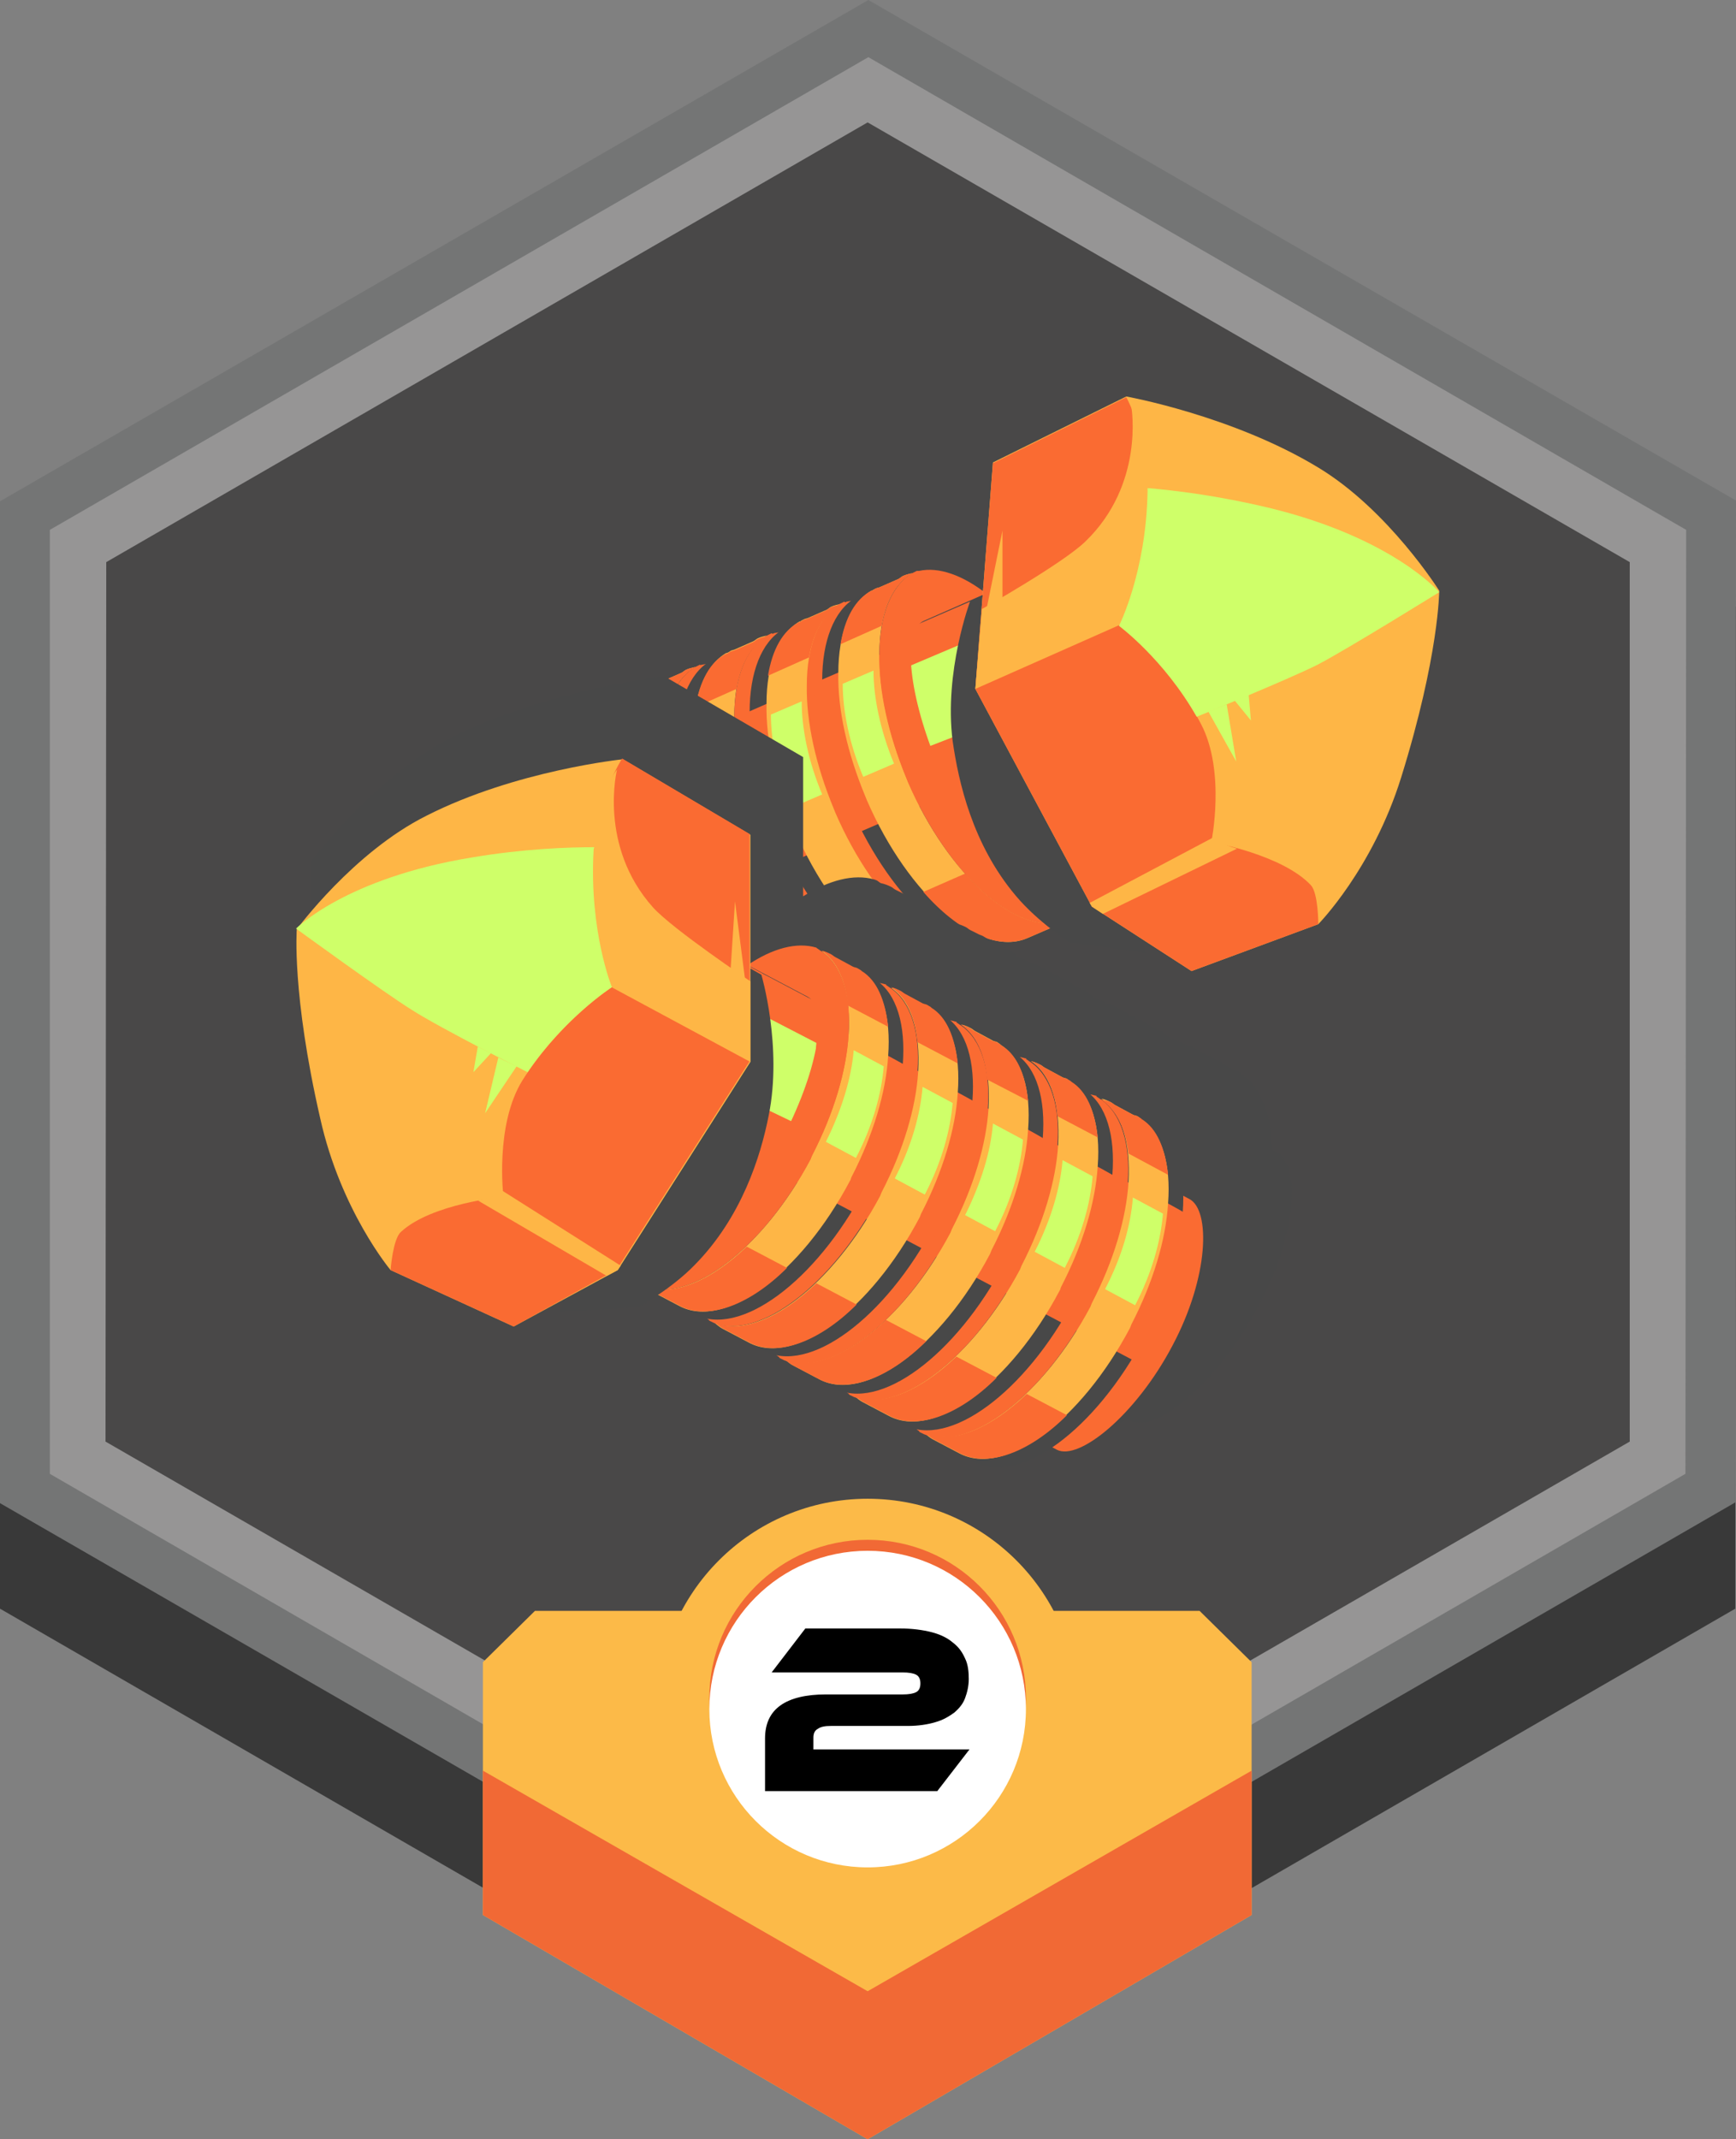
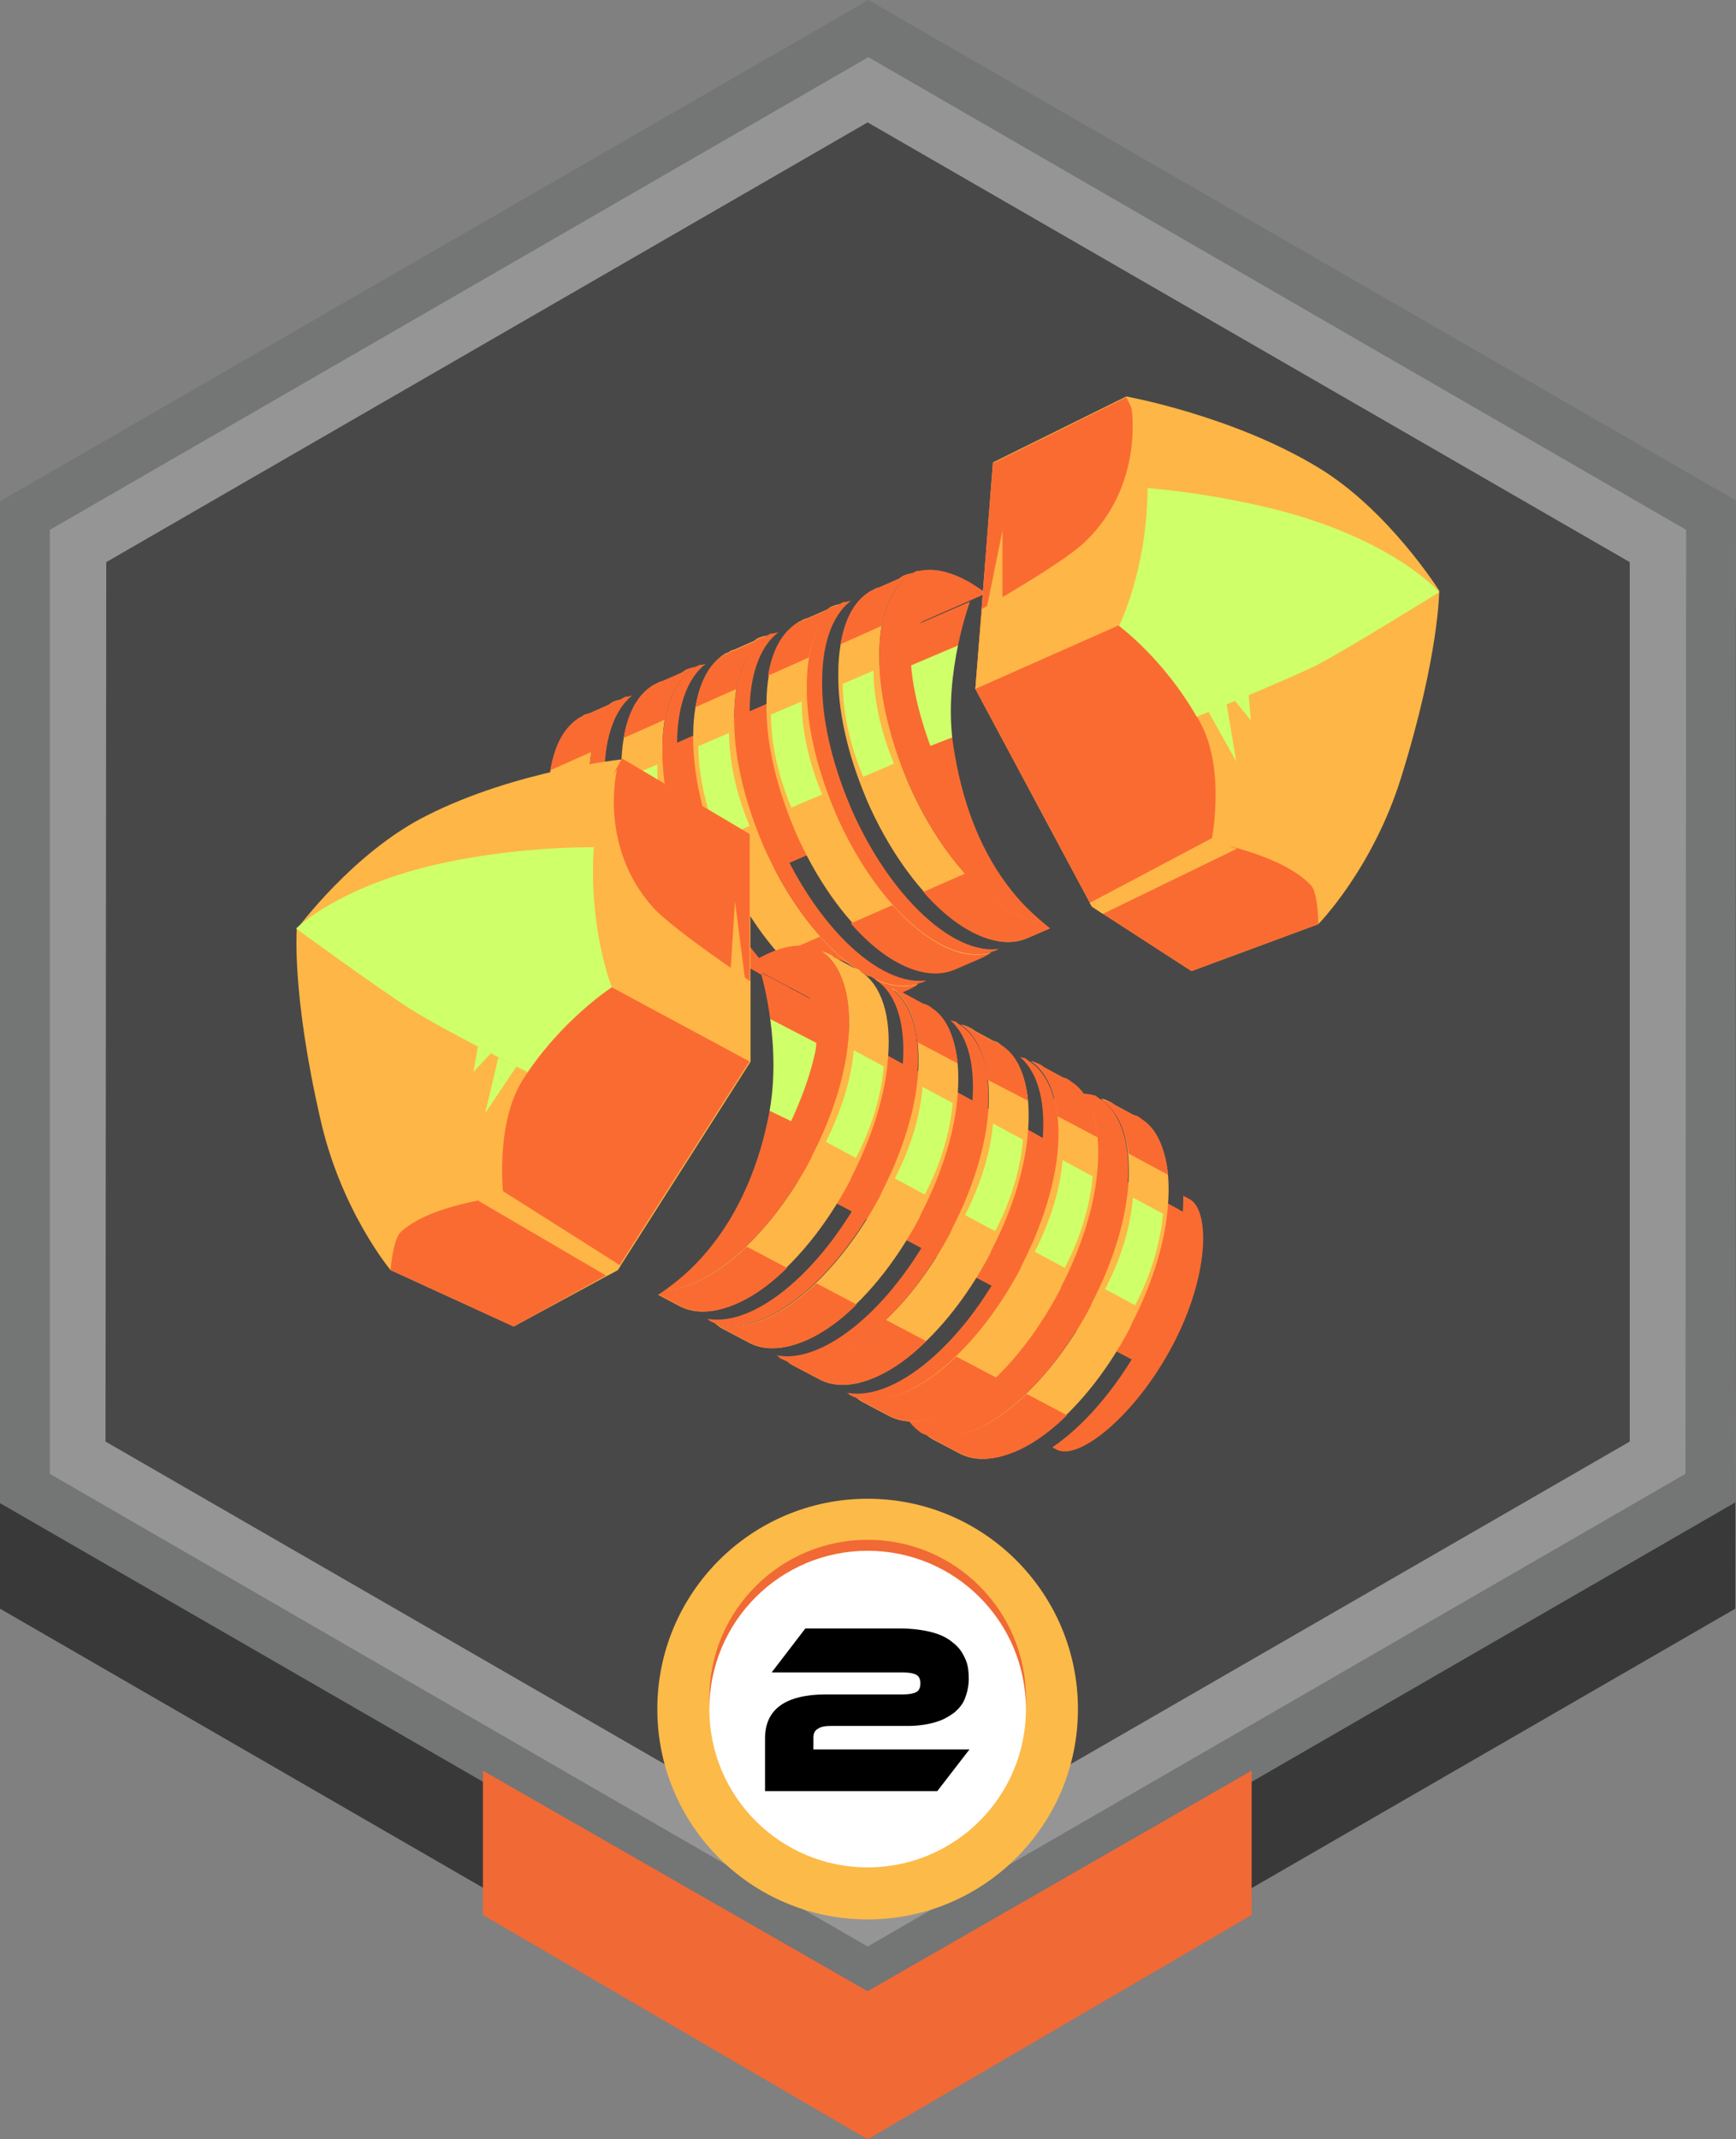
<svg xmlns="http://www.w3.org/2000/svg" version="1.1" id="Vrstva_1" x="0px" y="0px" viewBox="0 0 236.9 291.9" style="enable-background:new 0 0 236.9 291.9;" xml:space="preserve">
  <rect x="0" y="0" width="236.9" height="291.9" fill="#808080" stroke="none" />
  <style type="text/css">
	.st0{display:none;}
	.st1{fill:#393939;}
	.st2{fill:#747575;}
	.st3{fill:#969595;}
	.st4{fill:#494848;}
	.st5{fill:#FCBA48;}
	.st6{fill:#F16935;}
	.st7{fill:#FFFFFF;}
	.st8{fill:#FA6B32;}
	.st9{fill:#484848;}
	.st10{fill:#FEB646;}
	.st11{fill:#CFFF69;}
</style>
  <g class="st0">
</g>
  <g>
    <g>
      <polygon class="st1" points="118.4,287.9 0,219.5 0,82.8 118.5,14.4 236.9,82.8 236.8,219.5   " />
      <polygon class="st2" points="118.4,273.4 0,205.1 0,68.4 118.5,0 236.9,68.3 236.8,205   " />
      <polygon class="st3" points="118.4,265.6 6.8,201.1 6.8,72.3 118.5,7.8 230.1,72.3 230,201.1   " />
      <polygon class="st4" points="118.4,256.7 14.4,196.7 14.5,76.7 118.4,16.7 222.4,76.7 222.4,196.7   " />
    </g>
    <g>
-       <polygon class="st5" points="163.7,219.8 118.4,219.8 73,219.8 65.9,226.8 65.9,261.3 118.4,291.9 170.8,261.3 170.8,226.8   " />
      <polygon class="st6" points="118.4,271.7 65.9,241.6 65.9,261.3 118.4,291.9 170.8,261.3 170.8,241.6   " />
      <circle class="st5" cx="118.4" cy="233.2" r="28.7" />
      <circle class="st6" cx="118.4" cy="231.7" r="21.6" />
      <circle class="st7" cx="118.4" cy="233.2" r="21.6" />
    </g>
  </g>
  <g>
    <path d="M109.9,222.2h12.9c1.7,0,3.1,0.2,4.3,0.5c1.2,0.3,2.2,0.8,2.9,1.4c0.8,0.6,1.3,1.3,1.7,2.2c0.4,0.8,0.5,1.8,0.5,2.8   c0,0.9-0.2,1.8-0.5,2.6s-0.8,1.4-1.5,2c-0.7,0.5-1.5,1-2.6,1.3c-1,0.3-2.3,0.5-3.7,0.5h-10.5c-0.8,0-1.4,0.1-1.8,0.4   c-0.4,0.2-0.6,0.6-0.6,1.2v1.6h21.3l-4.4,5.7h-23.5v-7.2c0-2,0.7-3.5,2.1-4.5s3.5-1.5,6.2-1.5h10.5c0.8,0,1.4-0.1,1.8-0.3   s0.6-0.6,0.6-1.2c0-0.6-0.2-1-0.6-1.2s-1-0.3-1.8-0.3h-17.9L109.9,222.2z" />
  </g>
  <g>
    <g>
      <g>
        <g>
          <path class="st8" d="M165.7,109.7l-78.3,34c-3.1,1.3-10.4-5.5-14.7-15.3c-4.3-9.8-3.8-18.8-0.7-20.1l78.3-34L165.7,109.7z" />
          <g>
            <path class="st9" d="M80.7,97.2L80.7,97.2c0.2-0.1,0.4-0.2,0.6-0.3c0.4-0.2,0.9-0.3,1.3-0.4c0.2-0.1,0.4-0.2,0.6-0.3       c0.1,0,0.2-0.1,0.3-0.1c2.7-0.6,6,0.6,9.2,3.1l-1,0.4l-7.5,3.3c-3.1,1.3-2.1,10.4,2.1,20.2s10.2,16.7,13.3,15.3l7.5-3.3l1-0.4       c-0.4,4.1-1.7,7.3-4,8.9c-0.1,0-0.2,0.1-0.2,0.1c-0.2,0.1-0.4,0.1-0.7,0.2c-0.4,0.3-0.8,0.5-1.2,0.7l-3.7,1.6       c-6.4,2.8-16.2-5.7-21.9-18.8c-0.1-0.2-0.1-0.3-0.2-0.5c-2.5-6-3.8-11.9-3.7-16.9c0-5.3,1.6-9.5,4.5-11.2l0,0l0.1,0       c0.2-0.1,0.3-0.2,0.5-0.3s0.4-0.1,0.6-0.2L80.7,97.2z" />
            <path class="st8" d="M80.5,106.5l8.4,19.4l-11.6,5c-0.1-0.3-4.3-9.9-4.5-10.3c0,0-1.3-6-1.3-6c1-0.4-0.8-3.9,0.2-4.3       C74.7,109,77.6,107.8,80.5,106.5z" />
            <g>
              <g>
                <path class="st10" d="M79.9,97.5c0.2-0.1,0.4-0.1,0.6-0.2l2.5-1.1l0,0c0.2-0.1,0.4-0.3,0.6-0.4c0.4-0.2,0.9-0.3,1.3-0.4         c-3,1.7-4.5,5.8-4.5,11.1c0,4.9,1.2,10.8,3.7,16.9c0.1,0.2,0.1,0.3,0.2,0.5c5.5,12.7,14.8,20.9,21.2,19         c-0.4,0.3-0.8,0.5-1.2,0.7l-3.7,1.6c-6.4,2.8-16.2-5.7-21.9-18.8c-0.1-0.2-0.1-0.3-0.2-0.5c-2.5-6-3.8-11.9-3.7-16.9         c0-5.3,1.6-9.5,4.5-11.2l0,0l0.1,0C79.5,97.7,79.7,97.5,79.9,97.5z" />
                <path class="st8" d="M85.8,95c2.7-0.6,6,0.6,9.2,3.1l-1,0.4l-7.5,3.3c-3.1,1.3-2.1,10.4,2.1,20.2         c4.3,9.8,10.2,16.7,13.3,15.3l7.5-3.3l1-0.4c-0.4,4.1-1.7,7.3-4,8.9c-0.1,0-0.2,0.1-0.2,0.1c-0.2,0.1-0.4,0.1-0.7,0.2         c-6.4,2-15.7-6.3-21.2-19c-0.1-0.2-0.1-0.3-0.2-0.5c-2.5-6-3.8-12-3.7-16.9c0-5.3,1.6-9.4,4.5-11.1c0.2-0.1,0.4-0.2,0.6-0.3         C85.6,95.1,85.7,95.1,85.8,95z" />
              </g>
              <path class="st11" d="M82.5,121.3l-4.2,1.8c-1.9-4.5-2.8-9-2.8-12.7l4.2-1.8C79.6,112.3,80.5,116.8,82.5,121.3z" />
            </g>
          </g>
          <g>
            <path class="st9" d="M90.7,92.8L90.7,92.8c0.2-0.1,0.4-0.2,0.6-0.3c0.4-0.2,0.9-0.3,1.3-0.4c0.2-0.1,0.4-0.2,0.6-0.3       c0.1,0,0.2-0.1,0.3-0.1c2.7-0.6,6,0.6,9.2,3.1l-1,0.4l-7.5,3.3c-3.1,1.3-2.1,10.4,2.1,20.2s10.2,16.7,13.3,15.3l7.5-3.3l1-0.4       c-0.4,4.1-1.7,7.3-4,8.9c-0.1,0-0.2,0.1-0.2,0.1c-0.2,0.1-0.4,0.1-0.7,0.2c-0.4,0.3-0.8,0.5-1.2,0.7l-3.7,1.6       c-6.4,2.8-16.2-5.7-21.9-18.8c-0.1-0.2-0.1-0.3-0.2-0.5c-2.5-6-3.8-11.9-3.7-16.9c0-5.3,1.6-9.5,4.5-11.2l0,0l0.1,0       c0.2-0.1,0.3-0.2,0.5-0.3c0.2-0.1,0.4-0.1,0.6-0.2L90.7,92.8z" />
            <path class="st8" d="M90.5,102.2l8.4,19.4l-11.6,5c-0.1-0.3-4.3-9.9-4.5-10.3c0,0-1.3-6-1.3-6c1-0.4-0.8-3.9,0.2-4.3       C84.7,104.7,87.6,103.4,90.5,102.2z" />
            <g>
              <g>
                <path class="st10" d="M89.9,93.1c0.2-0.1,0.4-0.1,0.6-0.2l2.5-1.1l0,0c0.2-0.1,0.4-0.3,0.6-0.4c0.4-0.2,0.9-0.3,1.3-0.4         c-3,1.7-4.5,5.8-4.5,11.1c0,4.9,1.2,10.8,3.7,16.9c0.1,0.2,0.1,0.3,0.2,0.5c5.5,12.7,14.8,20.9,21.2,19         c-0.4,0.3-0.8,0.5-1.2,0.7l-3.7,1.6c-6.4,2.8-16.2-5.7-21.9-18.8c-0.1-0.2-0.1-0.3-0.2-0.5c-2.5-6-3.8-11.9-3.7-16.9         c0-5.3,1.6-9.5,4.5-11.2l0,0l0.1,0C89.5,93.3,89.7,93.2,89.9,93.1z" />
                <path class="st8" d="M95.8,90.7c2.7-0.6,6,0.6,9.2,3.1l-1,0.4l-7.5,3.3c-3.1,1.3-2.1,10.4,2.1,20.2s10.2,16.7,13.3,15.3         l7.5-3.3l1-0.4c-0.4,4.1-1.7,7.3-4,8.9c-0.1,0-0.2,0.1-0.2,0.1c-0.2,0.1-0.4,0.1-0.7,0.2c-6.4,2-15.7-6.3-21.2-19         c-0.1-0.2-0.1-0.3-0.2-0.5c-2.5-6-3.8-12-3.7-16.9c0-5.3,1.6-9.4,4.5-11.1c0.2-0.1,0.4-0.2,0.6-0.3         C95.6,90.8,95.7,90.7,95.8,90.7z" />
              </g>
              <path class="st11" d="M92.5,117l-4.2,1.8c-1.9-4.5-2.8-9-2.8-12.7l4.2-1.8C89.6,108,90.5,112.5,92.5,117z" />
            </g>
          </g>
          <g>
            <path class="st9" d="M100.6,88.6L100.6,88.6c0.2-0.1,0.4-0.2,0.6-0.3c0.4-0.2,0.9-0.3,1.3-0.4c0.2-0.1,0.4-0.2,0.6-0.3       c0.1,0,0.2-0.1,0.3-0.1c2.7-0.6,6,0.6,9.2,3.1l-1,0.4l-7.5,3.3c-3.1,1.3-2.1,10.4,2.1,20.2c4.3,9.8,10.2,16.7,13.3,15.3       l7.5-3.3l1-0.4c-0.4,4.1-1.7,7.3-4,8.9c-0.1,0-0.2,0.1-0.2,0.1c-0.2,0.1-0.4,0.1-0.7,0.2c-0.4,0.3-0.8,0.5-1.2,0.7l-3.7,1.6       c-6.4,2.8-16.2-5.7-21.9-18.8c-0.1-0.2-0.1-0.3-0.2-0.5c-2.5-6-3.8-11.9-3.7-16.9c0-5.3,1.6-9.5,4.5-11.2l0,0l0.1,0       c0.2-0.1,0.3-0.2,0.5-0.3c0.2-0.1,0.4-0.1,0.6-0.2L100.6,88.6z" />
            <path class="st8" d="M100.4,97.9l8.4,19.4l-11.6,5c-0.1-0.3-4.3-9.9-4.5-10.3c0,0-1.3-6-1.3-6c1-0.4-0.8-3.9,0.2-4.3       C94.5,100.4,97.5,99.1,100.4,97.9z" />
            <g>
              <g>
                <path class="st10" d="M99.7,88.8c0.2-0.1,0.4-0.1,0.6-0.2l2.5-1.1l0,0c0.2-0.1,0.4-0.3,0.6-0.4c0.4-0.2,0.9-0.3,1.3-0.4         c-3,1.7-4.5,5.8-4.5,11.1c0,4.9,1.2,10.8,3.7,16.9c0.1,0.2,0.1,0.3,0.2,0.5c5.5,12.7,14.8,20.9,21.2,19         c-0.4,0.3-0.8,0.5-1.2,0.7l-3.7,1.6c-6.4,2.8-16.2-5.7-21.9-18.8c-0.1-0.2-0.1-0.3-0.2-0.5c-2.5-6-3.8-11.9-3.7-16.9         c0-5.3,1.6-9.5,4.5-11.2l0,0l0.1,0C99.4,89,99.6,88.9,99.7,88.8z" />
                <path class="st8" d="M105.6,86.4c2.7-0.6,6,0.6,9.2,3.1l-1,0.4l-7.5,3.3c-3.1,1.3-2.1,10.4,2.1,20.2s10.2,16.7,13.3,15.3         l7.5-3.3l1-0.4c-0.4,4.1-1.7,7.3-4,8.9c-0.1,0-0.2,0.1-0.2,0.1c-0.2,0.1-0.4,0.1-0.7,0.2c-6.4,2-15.7-6.3-21.2-19         c-0.1-0.2-0.1-0.3-0.2-0.5c-2.5-6-3.8-12-3.7-16.9c0-5.3,1.6-9.4,4.5-11.1c0.2-0.1,0.4-0.2,0.6-0.3         C105.4,86.5,105.5,86.5,105.6,86.4z" />
              </g>
              <path class="st11" d="M102.3,112.7l-4.2,1.8c-1.9-4.5-2.8-9-2.8-12.7l4.2-1.8C99.5,103.7,100.4,108.2,102.3,112.7z" />
            </g>
          </g>
          <g>
            <path class="st9" d="M110.5,84.3L110.5,84.3c0.2-0.1,0.4-0.2,0.6-0.3c0.4-0.2,0.9-0.3,1.3-0.4c0.2-0.1,0.4-0.2,0.6-0.3       c0.1,0,0.2-0.1,0.3-0.1c2.7-0.6,6,0.6,9.2,3.1l-1,0.4l-7.5,3.3c-3.1,1.3-2.1,10.4,2.1,20.2c4.3,9.8,10.2,16.7,13.3,15.3       l7.5-3.3l1-0.4c-0.4,4.1-1.7,7.3-4,8.9c-0.1,0-0.2,0.1-0.2,0.1c-0.2,0.1-0.4,0.1-0.7,0.2c-0.4,0.3-0.8,0.5-1.2,0.7l-3.7,1.6       c-6.4,2.8-16.2-5.7-21.9-18.8c-0.1-0.2-0.1-0.3-0.2-0.5c-2.5-6-3.8-11.9-3.7-16.9c0-5.3,1.6-9.5,4.5-11.2l0,0l0.1,0       c0.2-0.1,0.3-0.2,0.5-0.3c0.2-0.1,0.4-0.1,0.6-0.2L110.5,84.3z" />
            <path class="st8" d="M110.3,93.6l8.4,19.4l-11.6,5c-0.1-0.3-4.3-9.9-4.5-10.3c0,0-1.3-6-1.3-6c1-0.4-0.8-3.9,0.2-4.3       C104.5,96.1,107.4,94.8,110.3,93.6z" />
            <g>
              <g>
                <path class="st10" d="M109.7,84.5c0.2-0.1,0.4-0.1,0.6-0.2l2.5-1.1l0,0c0.2-0.1,0.4-0.3,0.6-0.4c0.4-0.2,0.9-0.3,1.3-0.4         c-3,1.7-4.5,5.8-4.5,11.1c0,4.9,1.2,10.8,3.7,16.9c0.1,0.2,0.1,0.3,0.2,0.5c5.5,12.7,14.8,20.9,21.2,19         c-0.4,0.3-0.8,0.5-1.2,0.7l-3.7,1.6c-6.4,2.8-16.2-5.7-21.9-18.8c-0.1-0.2-0.1-0.3-0.2-0.5c-2.5-6-3.8-11.9-3.7-16.9         c0-5.3,1.6-9.5,4.5-11.2l0,0l0.1,0C109.3,84.7,109.5,84.6,109.7,84.5z" />
                <path class="st8" d="M115.5,82.1c2.7-0.6,6,0.6,9.2,3.1l-1,0.4l-7.5,3.3c-3.1,1.3-2.1,10.4,2.1,20.2s10.2,16.7,13.3,15.3         l7.5-3.3l1-0.4c-0.4,4.1-1.7,7.3-4,8.9c-0.1,0-0.2,0.1-0.2,0.1c-0.2,0.1-0.4,0.1-0.7,0.2c-6.4,2-15.7-6.3-21.2-19         c-0.1-0.2-0.1-0.3-0.2-0.5c-2.5-6-3.8-12-3.7-16.9c0-5.3,1.6-9.4,4.5-11.1c0.2-0.1,0.4-0.2,0.6-0.3         C115.4,82.2,115.4,82.2,115.5,82.1z" />
              </g>
              <path class="st11" d="M112.2,108.4l-4.2,1.8c-1.9-4.5-2.8-9-2.8-12.7l4.2-1.8C109.4,99.4,110.3,103.9,112.2,108.4z" />
            </g>
          </g>
          <polygon class="st11" points="124.3,90.8 136.1,85.8 137.7,97.6 126.9,101.8 124.2,98.1     " />
          <g>
            <path class="st9" d="M120.3,80L120.3,80c0.2-0.1,0.4-0.2,0.6-0.3c0.4-0.2,0.9-0.3,1.3-0.4c0.2-0.1,0.4-0.2,0.6-0.3       c0.1,0,0.2-0.1,0.3-0.1c2.7-0.6,6,0.6,9.2,3.1l-1,0.4l-7.5,3.3c-3.1,1.3-2.1,10.4,2.1,20.2s10.2,16.7,13.3,15.3l7.5-3.3l1-0.4       c-0.4,4.1-1.7,7.3-4,8.9c-0.1,0-0.2,0.1-0.2,0.1c-0.2,0.1-0.4,0.1-0.7,0.2c-0.4,0.3-0.8,0.5-1.2,0.7L138,129       c-6.4,2.8-16.2-5.7-21.9-18.8c-0.1-0.2-0.1-0.3-0.2-0.5c-2.5-6-3.8-11.9-3.7-16.9c0-5.3,1.6-9.5,4.5-11.2l0,0l0.1,0       c0.2-0.1,0.3-0.2,0.5-0.3c0.2-0.1,0.4-0.1,0.6-0.2L120.3,80z" />
-             <path class="st8" d="M120.1,89.3l8.4,19.4l-11.6,5c-0.1-0.3-4.3-9.9-4.5-10.3c0,0-1.3-6-1.3-6c1-0.4-0.8-3.9,0.2-4.3       C114.3,91.8,117.2,90.6,120.1,89.3z" />
            <g>
              <g>
                <path class="st10" d="M119.5,80.3c0.2-0.1,0.4-0.1,0.6-0.2l2.5-1.1l0,0c0.2-0.1,0.4-0.3,0.6-0.4c0.4-0.2,0.9-0.3,1.3-0.4         c-3,1.7-4.5,5.8-4.5,11.1c0,4.9,1.2,10.8,3.7,16.9c0.1,0.2,0.1,0.3,0.2,0.5c5.5,12.7,14.8,20.9,21.2,19         c-0.4,0.3-0.8,0.5-1.2,0.7l-3.7,1.6c-6.4,2.8-16.2-5.7-21.9-18.8c-0.1-0.2-0.1-0.3-0.2-0.5c-2.5-6-3.8-11.9-3.7-16.9         c0-5.3,1.6-9.5,4.5-11.2l0,0l0.1,0C119.1,80.5,119.3,80.4,119.5,80.3z" />
                <path class="st8" d="M125.4,77.9c2.7-0.6,6,0.6,9.2,3.1l-1,0.4l-7.5,3.3c-3.1,1.3-2.1,10.4,2.1,20.2s10.2,16.7,13.3,15.3         l7.5-3.3l1-0.4c-0.4,4.1-1.7,7.3-4,8.9c-0.1,0-0.2,0.1-0.2,0.1c-0.2,0.1-0.4,0.1-0.7,0.2c-6.4,2-15.7-6.3-21.2-19         c-0.1-0.2-0.1-0.3-0.2-0.5c-2.5-6-3.8-12-3.7-16.9c0-5.3,1.6-9.4,4.5-11.1c0.2-0.1,0.4-0.2,0.6-0.3         C125.2,77.9,125.3,77.9,125.4,77.9z" />
              </g>
              <path class="st11" d="M122,104.2l-4.2,1.8c-1.9-4.5-2.8-9-2.8-12.7l4.2-1.8C119.2,95.1,120.1,99.6,122,104.2z" />
            </g>
          </g>
        </g>
        <path class="st8" d="M75.1,105.1c0.6-3.6,2-6.1,4.2-7.3l0,0l0.1,0c0.2-0.1,0.3-0.2,0.5-0.3c0.2-0.1,0.4-0.1,0.6-0.2l2.5-1.1l0,0     c0.2-0.1,0.4-0.3,0.6-0.4c0.4-0.2,1-0.3,1.4-0.3c-2.2,1.3-3.7,3.8-4.3,7.1" />
        <path class="st8" d="M92.1,136.4c4.5,5.1,9.5,7.7,13.4,6.5c-0.4,0.3-0.8,0.5-1.2,0.7l-3.7,1.6c-4,1.7-9.4-0.8-14.2-6.3" />
        <path class="st8" d="M102.1,132c4.5,5.1,9.5,7.7,13.4,6.5c-0.4,0.3-0.8,0.5-1.2,0.7l-3.7,1.6c-4,1.7-9.4-0.8-14.2-6.3" />
        <path class="st8" d="M111.9,127.8c4.5,5.1,9.5,7.7,13.4,6.5c-0.4,0.3-0.8,0.5-1.2,0.7l-3.7,1.6c-4,1.7-9.4-0.8-14.2-6.3" />
        <path class="st8" d="M121.8,123.5c4.5,5.1,9.5,7.7,13.4,6.5c-0.4,0.3-0.8,0.5-1.2,0.7l-3.7,1.6c-4,1.7-9.4-0.8-14.2-6.3" />
        <path class="st8" d="M131.7,119.2c4.5,5.1,9.5,7.7,13.4,6.5c-0.4,0.3-0.8,0.5-1.2,0.7l-3.7,1.6c-4,1.7-9.4-0.8-14.2-6.3" />
        <path class="st8" d="M85.1,100.7c0.6-3.6,2-6.1,4.2-7.3l0,0l0.1,0c0.2-0.1,0.3-0.2,0.5-0.3c0.2-0.1,0.4-0.1,0.6-0.2l2.5-1.1l0,0     c0.2-0.1,0.4-0.3,0.6-0.4c0.4-0.2,0.9-0.3,1.3-0.4c-2.2,1.3-3.6,3.8-4.2,7.2" />
        <path class="st8" d="M94.9,96.5c0.6-3.6,2-6.2,4.2-7.3l0,0l0.1,0c0.2-0.1,0.3-0.2,0.5-0.3c0.2-0.1,0.4-0.1,0.6-0.2l2.5-1.1l0,0     c0.2-0.1,0.4-0.3,0.6-0.4c0.4-0.2,0.9-0.3,1.3-0.4c-2.2,1.3-3.6,3.8-4.2,7.2" />
        <path class="st8" d="M104.8,92.2c0.6-3.6,2-6.1,4.2-7.3l0,0l0.1,0c0.2-0.1,0.3-0.2,0.5-0.3c0.2-0.1,0.4-0.1,0.6-0.2l2.5-1.1l0,0     c0.2-0.1,0.4-0.3,0.6-0.4c0.4-0.2,0.9-0.3,1.3-0.4c-2.2,1.3-3.6,3.8-4.2,7.2" />
        <path class="st8" d="M114.7,87.9c0.6-3.6,2-6.1,4.2-7.3l0,0l0.1,0c0.2-0.1,0.3-0.2,0.5-0.3c0.2-0.1,0.4-0.1,0.6-0.2l2.5-1.1l0,0     c0.2-0.1,0.4-0.3,0.6-0.4c0.4-0.2,0.9-0.3,1.3-0.4c-2.2,1.3-3.6,3.8-4.2,7.2" />
      </g>
      <path class="st9" d="M146,128.6c0,0-4.3-2.7-7.4-6.4c-5.9-7-7.8-15.5-8.6-21.1c-1.2-9.5,2.4-19.1,2.4-19.1l11.7-5.5l12.2,53.5    L146,128.6z" />
      <g>
        <path class="st10" d="M179.9,126.1l-17.3,6.4l-13.6-8.8L133.1,94l2.4-30.9l18.2-9c0,0,14.5,2.6,26.2,9.7     c9.6,5.8,16.5,16.8,16.5,16.8s0,8.8-5.2,25.5C187.3,118.6,179.9,126.1,179.9,126.1z" />
        <path class="st8" d="M153.7,54.2l-18.2,9L133.1,94l15.9,29.7l13.6,8.8l17.3-6.4c0,0,0-4.2-1-5.3c-3.9-4.2-13.6-5.9-13.6-5.9     s2-9.6-1.4-16.1c-4.5-8.6-11.2-13.6-11.2-13.6s3.7-7.3,3.9-18.3C156.7,59.6,153.7,54.2,153.7,54.2z" />
        <path class="st10" d="M149,123.7l1.5,1l18.3-8.9c-2.4-0.7-3.3-1.5-3.3-1.5l-16.8,8.9L149,123.7z" />
        <path class="st10" d="M134,83.1L133.1,94l20.3-9c0,0,3.4-6.7,3.6-17.7c0.1-3.5-0.9-9.2-2.6-11.7c0,0,1.8,10.5-6.3,18.3     C145,76.9,134,83.1,134,83.1z" />
        <polygon class="st11" points="164.9,97.1 168.7,103.9 167.4,96.1    " />
        <polygon class="st11" points="168.5,95.6 170.7,98.3 170.4,94.8    " />
        <path class="st11" d="M163.3,97.8L163.3,97.8c-4.5-7.9-10.6-12.4-10.6-12.4s3.7-7.3,3.9-18.3c0-0.2,0-0.3,0-0.5     c3.6,0.3,9.5,1,16.6,2.7c16.9,4.1,23.2,11.5,23.2,11.5s-12.4,7.7-16.6,9.9C175.6,92.8,163.3,97.8,163.3,97.8z" />
        <polygon class="st10" points="136.8,81.8 136.8,72.4 134.3,84.7    " />
      </g>
    </g>
-     <path class="st9" d="M174.2,157.2l-0.6-0.3c-0.1-4.7-1.4-8.4-4-10.2l0,0l-0.1-0.1c-0.2-0.1-0.3-0.3-0.5-0.4   c-0.2-0.1-0.4-0.2-0.6-0.2l-1.1-0.6c0,0,0,0,0,0l0,0l-0.1-0.1c-0.2-0.1-0.3-0.3-0.5-0.4c-0.2-0.1-0.4-0.2-0.6-0.2l-0.5-0.3   c-0.1-0.1-0.3-0.2-0.4-0.3c-0.1-0.1-0.3-0.1-0.4-0.1l-1.3-0.7l0,0c-0.2-0.1-0.4-0.3-0.7-0.4c-0.3-0.1-0.6-0.2-0.9-0.3   c-0.2-0.1-0.3-0.2-0.5-0.2l0,0c-0.2-0.1-0.4-0.3-0.6-0.4c-0.1,0-0.2-0.1-0.3-0.1c-0.2-0.1-0.4-0.1-0.6-0.1   c-0.2-0.2-0.5-0.4-0.8-0.6l0,0l-0.1-0.1c-0.2-0.1-0.3-0.3-0.5-0.4s-0.4-0.2-0.6-0.2l-1.1-0.6c0,0,0,0,0,0l0,0l-0.1-0.1   c-0.2-0.1-0.3-0.3-0.5-0.4c-0.2-0.1-0.4-0.2-0.6-0.2l-0.5-0.2c-0.1-0.1-0.3-0.2-0.4-0.3c-0.1-0.1-0.3-0.1-0.4-0.2l-1.3-0.7l0,0   c-0.2-0.1-0.4-0.3-0.7-0.4c-0.4-0.2-0.9-0.4-1.4-0.5c0,0,0,0,0,0c0,0,0,0,0,0c-0.2-0.1-0.4-0.3-0.6-0.4c-0.1,0-0.2-0.1-0.3-0.1   c-0.2,0-0.3-0.1-0.5-0.1c-0.2-0.2-0.4-0.4-0.7-0.6l0,0l-0.1-0.1c-0.2-0.1-0.3-0.3-0.5-0.4c-0.2-0.1-0.4-0.2-0.6-0.2l-1.1-0.6l0,0   l0,0l-0.1-0.1c-0.2-0.1-0.3-0.3-0.5-0.4c-0.2-0.1-0.4-0.2-0.6-0.2l-0.4-0.2c-0.2-0.1-0.3-0.2-0.5-0.3c-0.1-0.1-0.3-0.1-0.5-0.2   l-1.2-0.7l0,0c-0.2-0.1-0.4-0.3-0.7-0.4c-0.4-0.2-0.9-0.4-1.4-0.5c0,0,0,0,0,0c0,0,0,0,0,0c0,0,0,0,0.1,0.1c0,0,0,0,0,0   c0,0,0,0-0.1-0.1c-0.2-0.1-0.4-0.3-0.6-0.4c-0.1,0-0.2-0.1-0.3-0.1c-0.2,0-0.3-0.1-0.5-0.1c-0.2-0.2-0.5-0.4-0.7-0.6l0,0l-0.1-0.1   c-0.2-0.1-0.3-0.3-0.5-0.4c-0.2-0.1-0.4-0.2-0.6-0.2l-1.1-0.6l0,0l-0.1-0.1c-0.2-0.1-0.3-0.3-0.5-0.4c-0.2-0.1-0.4-0.2-0.6-0.2   l-0.4-0.2c-0.2-0.1-0.3-0.2-0.5-0.3c-0.2-0.1-0.3-0.1-0.5-0.2l-1.2-0.6l0,0l0,0l0,0c-0.2-0.1-0.4-0.3-0.6-0.4   c-0.4-0.2-0.9-0.4-1.4-0.5c0,0,0,0,0,0c0,0,0,0,0,0c-0.2-0.1-0.4-0.3-0.6-0.4c-0.1,0-0.2-0.1-0.3-0.1c-0.2,0-0.3-0.1-0.5-0.1   c-0.2-0.2-0.4-0.4-0.7-0.6l0,0l-0.1-0.1c-0.2-0.1-0.3-0.3-0.5-0.4c-0.2-0.1-0.4-0.2-0.6-0.2l-1.1-0.6h0l0,0l0,0l-0.1-0.1   c-0.2-0.1-0.3-0.3-0.5-0.4c0,0,0,0,0,0c0,0,0,0,0,0c-0.2-0.1-0.4-0.2-0.6-0.2l-0.4-0.2c-0.2-0.1-0.3-0.3-0.5-0.4   c-0.2-0.1-0.3-0.1-0.5-0.2l-1.2-0.6l0,0c-0.2-0.1-0.4-0.3-0.6-0.4c0,0,0,0,0,0c0,0,0,0,0,0c-0.4-0.2-0.9-0.4-1.4-0.5   c-0.2-0.1-0.4-0.3-0.6-0.4c-0.1,0-0.2-0.1-0.3-0.1c-2.8-0.8-6.2,0.1-9.7,2.3v-19L90.7,92.3c0,0-15.8,1.7-29,8.3   c-10,5.1-17.9,15.2-19,16.6c-0.1,0.1-0.2,0.2-0.2,0.2s0,0,0,0c0,0.4-0.7,9.8,3.5,27.9c3.1,13.6,10.5,22.3,10.5,22.3l18.1,8.4   l7.4-4.1l-0.6,1.8l11.3-0.6c0,0,1.3-0.7,3.1-1.9l3.2,1.7l0,0l2.3,1.2c0.5,0.3,1.1,0.5,1.7,0.6c0.1,0.1,0.1,0.2,0.2,0.3   c0.1,0.1,0.2,0.1,0.3,0.2c0.2,0.1,0.5,0.2,0.7,0.3c0,0,0,0,0,0l0,0c0,0,0,0,0,0c0.4,0.3,0.8,0.6,1.2,0.8l3.8,2l0,0l2.3,1.2   c0.5,0.3,1.1,0.5,1.7,0.6c0.1,0.1,0.2,0.2,0.3,0.3c0.1,0.1,0.2,0.1,0.3,0.2c0.2,0.1,0.5,0.2,0.7,0.3c0,0,0,0,0,0   c0.4,0.3,0.8,0.6,1.2,0.8l3.8,2l0,0l2.3,1.2c0.5,0.3,1.1,0.5,1.7,0.6c0.1,0.1,0.2,0.2,0.2,0.3c0.1,0.1,0.2,0.1,0.3,0.2   c0.2,0.1,0.5,0.2,0.7,0.3c0.4,0.3,0.8,0.6,1.2,0.8l3.8,2c0,0,0,0,0,0l2.3,1.2c0.6,0.3,1.2,0.5,1.8,0.6c0.1,0.1,0.2,0.2,0.3,0.3   c0.1,0.1,0.2,0.1,0.3,0.2c0.2,0.1,0.5,0.2,0.7,0.3c0,0,0,0,0,0c0,0,0,0,0,0c0,0,0,0,0,0c0.4,0.3,0.8,0.6,1.2,0.8l3.8,2c0,0,0,0,0,0   l2.3,1.2c3.1,1.6,7.2,0.7,11.4-2.1l0.6,0.3c3.2,1.7,11.7-5.1,17.1-15.3C177.1,168.6,177.4,158.9,174.2,157.2z M110.1,123.3l6.4,3.4   l1.5,0.8c0,0,0,0,0,0l-8.4-4.5l0,0L110.1,123.3z" />
    <g>
      <g>
        <g>
          <path class="st8" d="M68.7,157.9l75.5,39.9c3,1.6,10.8-4.7,15.8-14.2c5-9.4,5.2-18.5,2.3-20l-75.5-39.9L68.7,157.9z" />
          <g>
            <path class="st9" d="M154.4,152L154.4,152c-0.2-0.1-0.4-0.3-0.6-0.4c-0.4-0.2-0.8-0.4-1.3-0.5c-0.2-0.1-0.4-0.3-0.6-0.4       c-0.1,0-0.2-0.1-0.3-0.1c-2.7-0.8-6,0.1-9.4,2.4l1,0.5l7.2,3.8c3,1.6,1.3,10.5-3.7,19.9c-5,9.4-11.4,15.8-14.4,14.3l-7.2-3.8       l-1-0.5c0,4.1,1.1,7.4,3.3,9.1c0.1,0,0.1,0.1,0.2,0.2c0.2,0.1,0.4,0.2,0.6,0.3c0.4,0.3,0.7,0.6,1.1,0.8l3.6,1.9       c6.2,3.3,16.6-4.4,23.3-17.1c0.1-0.2,0.1-0.3,0.2-0.5c3-5.8,4.7-11.6,5-16.5c0.4-5.3-0.8-9.6-3.7-11.5l0,0l-0.1-0.1       c-0.2-0.1-0.3-0.2-0.5-0.3c-0.2-0.1-0.4-0.1-0.6-0.2L154.4,152z" />
            <path class="st8" d="M153.9,161.3l-9.9,18.7l11.2,5.9c0.2-0.3,5.1-9.6,5.2-9.9c0,0,1.7-5.9,1.7-5.9c-0.9-0.5,1.1-3.8,0.1-4.3       C159.5,164.2,156.7,162.8,153.9,161.3z" />
            <g>
              <g>
                <path class="st10" d="M155.2,152.3c-0.2-0.1-0.4-0.1-0.6-0.2l-2.4-1.3l0,0c-0.2-0.1-0.4-0.3-0.6-0.4         c-0.4-0.2-0.8-0.4-1.3-0.5c2.8,1.9,4,6.1,3.7,11.4c-0.3,4.9-2,10.7-5,16.5c-0.1,0.2-0.1,0.3-0.2,0.5         c-6.5,12.2-16.4,19.7-22.6,17.3c0.4,0.3,0.7,0.6,1.1,0.8l3.6,1.9c6.2,3.3,16.6-4.4,23.3-17.1c0.1-0.2,0.1-0.3,0.2-0.5         c3-5.8,4.7-11.6,5-16.5c0.4-5.3-0.8-9.6-3.7-11.5l0,0l-0.1-0.1C155.5,152.5,155.4,152.4,155.2,152.3z" />
                <path class="st8" d="M149.5,149.5c-2.7-0.8-6,0.1-9.4,2.4l1,0.5l7.2,3.8c3,1.6,1.3,10.5-3.7,19.9s-11.4,15.8-14.4,14.3         l-7.2-3.8l-1-0.5c0,4.1,1.1,7.4,3.3,9.1c0.1,0,0.1,0.1,0.2,0.2c0.2,0.1,0.4,0.2,0.6,0.3c6.2,2.4,16.1-5.1,22.6-17.3         c0.1-0.2,0.1-0.3,0.2-0.5c3-5.8,4.7-11.6,5-16.5c0.4-5.3-0.9-9.5-3.7-11.4c-0.2-0.1-0.4-0.3-0.6-0.4         C149.7,149.5,149.6,149.5,149.5,149.5z" />
              </g>
              <path class="st11" d="M150.8,175.9l4.1,2.2c2.3-4.4,3.5-8.8,3.8-12.5l-4.1-2.2C154.3,167.2,153.1,171.5,150.8,175.9z" />
            </g>
          </g>
          <g>
-             <path class="st9" d="M144.8,146.9L144.8,146.9c-0.2-0.1-0.4-0.3-0.6-0.4c-0.4-0.2-0.8-0.4-1.3-0.5c-0.2-0.1-0.4-0.3-0.6-0.4       c-0.1,0-0.2-0.1-0.3-0.1c-2.7-0.8-6,0.1-9.4,2.4l1,0.5l7.2,3.8c3,1.6,1.3,10.5-3.7,19.9c-5,9.4-11.4,15.8-14.4,14.3l-7.2-3.8       l-1-0.5c0,4.1,1.1,7.4,3.3,9.1c0.1,0,0.1,0.1,0.2,0.2c0.2,0.1,0.4,0.2,0.6,0.3c0.4,0.3,0.7,0.6,1.1,0.8l3.6,1.9       c6.2,3.3,16.6-4.4,23.3-17.1c0.1-0.2,0.1-0.3,0.2-0.5c3-5.8,4.7-11.6,5-16.5c0.4-5.3-0.8-9.6-3.7-11.5l0,0l-0.1-0.1       c-0.2-0.1-0.3-0.2-0.5-0.3c-0.2-0.1-0.4-0.1-0.6-0.2L144.8,146.9z" />
            <path class="st8" d="M144.2,156.2l-9.9,18.7l11.2,5.9c0.2-0.3,5.1-9.6,5.2-9.9c0,0,1.7-5.9,1.7-5.9c-0.9-0.5,1.1-3.8,0.1-4.3       C149.9,159.2,147,157.7,144.2,156.2z" />
            <g>
              <g>
                <path class="st10" d="M145.6,147.2c-0.2-0.1-0.4-0.1-0.6-0.2l-2.4-1.3l0,0c-0.2-0.1-0.4-0.3-0.6-0.4         c-0.4-0.2-0.8-0.4-1.3-0.5c2.8,1.9,4,6.1,3.7,11.4c-0.3,4.9-2,10.7-5,16.5c-0.1,0.2-0.1,0.3-0.2,0.5         c-6.5,12.2-16.4,19.7-22.6,17.3c0.4,0.3,0.7,0.6,1.1,0.8l3.6,1.9c6.2,3.3,16.6-4.4,23.3-17.1c0.1-0.1,0.1-0.3,0.2-0.5         c3-5.8,4.7-11.6,5-16.5c0.4-5.3-0.8-9.6-3.7-11.5l0,0l-0.1-0.1C145.9,147.5,145.7,147.3,145.6,147.2z" />
                <path class="st8" d="M139.9,144.4c-2.7-0.8-6,0.1-9.4,2.4l1,0.5l7.2,3.8c3,1.6,1.3,10.5-3.7,19.9s-11.4,15.8-14.4,14.3         l-7.2-3.8l-1-0.5c0,4.1,1.1,7.4,3.3,9.1c0.1,0,0.1,0.1,0.2,0.2c0.2,0.1,0.4,0.2,0.6,0.3c6.2,2.4,16.1-5.1,22.6-17.3         c0.1-0.2,0.1-0.3,0.2-0.5c3-5.8,4.7-11.6,5-16.5c0.4-5.3-0.9-9.5-3.7-11.4c-0.2-0.1-0.4-0.3-0.6-0.4         C140.1,144.4,140,144.4,139.9,144.4z" />
              </g>
              <path class="st11" d="M141.2,170.8l4.1,2.2c2.3-4.4,3.5-8.8,3.8-12.5l-4.1-2.2C144.7,162.1,143.4,166.5,141.2,170.8z" />
            </g>
          </g>
          <g>
            <path class="st9" d="M135.3,141.9L135.3,141.9c-0.2-0.1-0.4-0.3-0.6-0.4c-0.4-0.2-0.8-0.4-1.3-0.5c-0.2-0.1-0.4-0.3-0.6-0.4       c-0.1,0-0.2-0.1-0.3-0.1c-2.7-0.8-6,0.1-9.4,2.4l1,0.5l7.2,3.8c3,1.6,1.3,10.5-3.7,19.9s-11.4,15.8-14.4,14.3l-7.2-3.8l-1-0.5       c0,4.1,1.1,7.4,3.3,9.1c0.1,0,0.1,0.1,0.2,0.2c0.2,0.1,0.4,0.2,0.6,0.3c0.4,0.3,0.7,0.6,1.1,0.8l3.6,1.9       c6.2,3.3,16.6-4.4,23.3-17.1c0.1-0.2,0.1-0.3,0.2-0.5c3-5.8,4.7-11.6,5-16.5c0.4-5.3-0.8-9.6-3.7-11.5l0,0l-0.1-0.1       c-0.2-0.1-0.3-0.2-0.5-0.3c-0.2-0.1-0.4-0.1-0.6-0.2L135.3,141.9z" />
            <path class="st8" d="M134.7,151.2l-9.9,18.7l11.2,5.9c0.2-0.3,5.1-9.6,5.2-9.9c0,0,1.7-5.9,1.7-5.9c-0.9-0.5,1.1-3.8,0.1-4.3       C140.4,154.1,137.5,152.7,134.7,151.2z" />
            <g>
              <g>
                <path class="st10" d="M136.1,142.2c-0.2-0.1-0.4-0.1-0.6-0.2l-2.4-1.3l0,0c-0.2-0.1-0.4-0.3-0.6-0.4         c-0.4-0.2-0.8-0.4-1.3-0.5c2.8,1.9,4,6.1,3.7,11.4c-0.3,4.9-2,10.7-5,16.5c-0.1,0.2-0.1,0.3-0.2,0.5         c-6.5,12.2-16.4,19.7-22.6,17.3c0.4,0.3,0.7,0.6,1.1,0.8l3.6,1.9c6.2,3.3,16.6-4.4,23.3-17.1c0.1-0.2,0.1-0.3,0.2-0.5         c3-5.8,4.7-11.6,5-16.5c0.4-5.3-0.8-9.6-3.7-11.5l0,0l-0.1-0.1C136.4,142.4,136.2,142.3,136.1,142.2z" />
                <path class="st8" d="M130.4,139.4c-2.7-0.8-6,0.1-9.4,2.4l1,0.5l7.2,3.8c3,1.6,1.3,10.5-3.7,19.9c-5,9.4-11.4,15.8-14.4,14.3         l-7.2-3.8l-1-0.5c0,4.1,1.1,7.4,3.3,9.1c0.1,0,0.1,0.1,0.2,0.2c0.2,0.1,0.4,0.2,0.6,0.3c6.2,2.4,16.1-5.1,22.6-17.3         c0.1-0.2,0.1-0.3,0.2-0.5c3-5.8,4.7-11.6,5-16.5c0.4-5.3-0.9-9.5-3.7-11.4c-0.2-0.1-0.4-0.3-0.6-0.4         C130.6,139.4,130.5,139.4,130.4,139.4z" />
              </g>
              <path class="st11" d="M131.7,165.8l4.1,2.2c2.3-4.4,3.5-8.8,3.8-12.5l-4.1-2.2C135.2,157.1,133.9,161.4,131.7,165.8z" />
            </g>
          </g>
          <g>
            <path class="st9" d="M125.7,136.8L125.7,136.8c-0.2-0.1-0.4-0.3-0.6-0.4c-0.4-0.2-0.8-0.4-1.3-0.5c-0.2-0.1-0.4-0.3-0.6-0.4       c-0.1,0-0.2-0.1-0.3-0.1c-2.7-0.8-6,0.1-9.4,2.4l1,0.5l7.2,3.8c3,1.6,1.3,10.5-3.7,19.9s-11.4,15.8-14.4,14.3l-7.2-3.8l-1-0.5       c0,4.1,1.1,7.4,3.3,9.1c0.1,0,0.1,0.1,0.2,0.2c0.2,0.1,0.4,0.2,0.6,0.3c0.4,0.3,0.7,0.6,1.1,0.8l3.6,1.9       c6.2,3.3,16.6-4.4,23.3-17.1c0.1-0.2,0.1-0.3,0.2-0.5c3-5.8,4.7-11.6,5-16.5c0.4-5.3-0.8-9.6-3.7-11.5l0,0l-0.1-0.1       c-0.2-0.1-0.3-0.2-0.5-0.3c-0.2-0.1-0.4-0.1-0.6-0.2L125.7,136.8z" />
            <path class="st8" d="M125.2,146.1l-9.9,18.7l11.2,5.9c0.2-0.3,5.1-9.6,5.2-9.9c0,0,1.7-5.9,1.7-5.9c-0.9-0.5,1.1-3.8,0.1-4.3       C130.8,149.1,128,147.6,125.2,146.1z" />
            <g>
              <g>
                <path class="st10" d="M126.5,137.2c-0.2-0.1-0.4-0.1-0.6-0.2l-2.4-1.3l0,0c-0.2-0.1-0.4-0.3-0.6-0.4         c-0.4-0.2-0.8-0.4-1.3-0.5c2.8,1.9,4,6.1,3.7,11.4c-0.3,4.9-2,10.7-5,16.5c-0.1,0.2-0.1,0.3-0.2,0.5         c-6.5,12.2-16.4,19.7-22.6,17.3c0.4,0.3,0.7,0.6,1.1,0.8l3.6,1.9c6.2,3.3,16.6-4.4,23.3-17.1c0.1-0.2,0.1-0.3,0.2-0.5         c3-5.8,4.7-11.6,5-16.5c0.4-5.3-0.8-9.6-3.7-11.5l0,0l-0.1-0.1C126.8,137.4,126.7,137.3,126.5,137.2z" />
                <path class="st8" d="M120.8,134.3c-2.7-0.8-6,0.1-9.4,2.4l1,0.5l7.2,3.8c3,1.6,1.3,10.5-3.7,19.9s-11.4,15.8-14.4,14.3         l-7.2-3.8l-1-0.5c0,4.1,1.1,7.4,3.3,9.1c0.1,0,0.1,0.1,0.2,0.2c0.2,0.1,0.4,0.2,0.6,0.3c6.2,2.4,16.1-5.1,22.6-17.3         c0.1-0.2,0.1-0.3,0.2-0.5c3-5.8,4.7-11.6,5-16.5c0.4-5.3-0.9-9.5-3.7-11.4c-0.2-0.1-0.4-0.3-0.6-0.4         C121,134.4,120.9,134.3,120.8,134.3z" />
              </g>
              <path class="st11" d="M122.1,160.8l4.1,2.2c2.3-4.4,3.5-8.8,3.8-12.5l-4.1-2.2C125.6,152,124.4,156.4,122.1,160.8z" />
            </g>
          </g>
          <polygon class="st11" points="111.4,142.3 100,136.4 97.6,148 108,153 111,149.6     " />
          <g>
            <path class="st9" d="M116.2,131.8L116.2,131.8c-0.2-0.1-0.4-0.3-0.6-0.4c-0.4-0.2-0.8-0.4-1.3-0.5c-0.2-0.1-0.4-0.3-0.6-0.4       c-0.1,0-0.2-0.1-0.3-0.1c-2.7-0.8-6,0.1-9.4,2.4l1,0.5l7.2,3.8c3,1.6,1.3,10.5-3.7,19.9c-5,9.4-11.4,15.8-14.4,14.3l-7.2-3.8       l-1-0.5c0,4.1,1.1,7.4,3.3,9.1c0.1,0,0.1,0.1,0.2,0.2c0.2,0.1,0.4,0.2,0.6,0.3c0.4,0.3,0.7,0.6,1.1,0.8l3.6,1.9       c6.2,3.3,16.6-4.4,23.3-17.1c0.1-0.2,0.1-0.3,0.2-0.5c3-5.8,4.7-11.6,5-16.5c0.4-5.3-0.8-9.6-3.7-11.5l0,0l-0.1-0.1       c-0.2-0.1-0.3-0.2-0.5-0.3c-0.2-0.1-0.4-0.1-0.6-0.2L116.2,131.8z" />
            <path class="st8" d="M115.7,141.1l-9.9,18.7l11.2,5.9c0.2-0.3,5.1-9.6,5.2-9.9c0,0,1.7-5.9,1.7-5.9c-0.9-0.5,1.1-3.8,0.1-4.3       C121.3,144.1,118.5,142.6,115.7,141.1z" />
            <g>
              <g>
                <path class="st10" d="M117,132.2c-0.2-0.1-0.4-0.1-0.6-0.2l-2.4-1.3l0,0c-0.2-0.1-0.4-0.3-0.6-0.4c-0.4-0.2-0.8-0.4-1.3-0.5         c2.8,1.9,4,6.1,3.7,11.4c-0.3,4.9-2,10.7-5,16.5c-0.1,0.2-0.1,0.3-0.2,0.5c-6.5,12.2-16.4,19.7-22.6,17.3         c0.4,0.3,0.7,0.6,1.1,0.8l3.6,1.9c6.2,3.3,16.6-4.4,23.3-17.1c0.1-0.1,0.1-0.3,0.2-0.5c3-5.8,4.7-11.6,5-16.5         c0.4-5.3-0.8-9.6-3.7-11.5l0,0l-0.1-0.1C117.4,132.4,117.2,132.3,117,132.2z" />
                <path class="st8" d="M111.4,129.3c-2.7-0.8-6,0.1-9.4,2.4l1,0.5l7.2,3.8c3,1.6,1.3,10.5-3.7,19.9s-11.4,15.8-14.4,14.3         l-7.2-3.8l-1-0.5c0,4.1,1.1,7.4,3.3,9.1c0.1,0,0.1,0.1,0.2,0.2c0.2,0.1,0.4,0.2,0.6,0.3c6.2,2.4,16.1-5.1,22.6-17.3         c0.1-0.2,0.1-0.3,0.2-0.5c3-5.8,4.7-11.6,5-16.5c0.4-5.3-0.9-9.5-3.7-11.4c-0.2-0.1-0.4-0.3-0.6-0.4         C111.5,129.4,111.4,129.3,111.4,129.3z" />
              </g>
              <path class="st11" d="M112.7,155.8l4.1,2.2c2.3-4.4,3.5-8.8,3.8-12.5l-4.1-2.2C116.2,147,114.9,151.4,112.7,155.8z" />
            </g>
          </g>
        </g>
        <path class="st8" d="M159.4,160.3c-0.4-3.6-1.5-6.3-3.6-7.6l0,0l-0.1-0.1c-0.2-0.1-0.3-0.2-0.5-0.3c-0.2-0.1-0.4-0.1-0.6-0.2     l-2.4-1.3l0,0c-0.2-0.1-0.4-0.3-0.6-0.4c-0.4-0.2-1-0.3-1.4-0.4c2.1,1.4,3.4,4,3.8,7.4" />
        <path class="st8" d="M140.1,190.2c-4.9,4.7-10.1,6.9-13.8,5.4c0.4,0.3,0.7,0.6,1.1,0.8l3.6,1.9c3.8,2,9.5-0.1,14.6-5.2" />
        <path class="st8" d="M130.5,185.1c-4.9,4.7-10.1,6.9-13.8,5.4c0.4,0.3,0.7,0.6,1.1,0.8l3.6,1.9c3.8,2,9.5-0.1,14.6-5.2" />
        <path class="st8" d="M120.9,180.1c-4.9,4.7-10.1,6.9-13.8,5.4c0.4,0.3,0.7,0.6,1.1,0.8l3.6,1.9c3.8,2,9.5-0.1,14.6-5.2" />
        <path class="st8" d="M111.4,175.1c-4.9,4.7-10.1,6.9-13.8,5.4c0.4,0.3,0.7,0.6,1.1,0.8l3.6,1.9c3.8,2,9.5-0.1,14.6-5.2" />
        <path class="st8" d="M101.9,170.1c-4.9,4.7-10.1,6.9-13.8,5.4c0.4,0.3,0.7,0.6,1.1,0.8l3.6,1.9c3.8,2,9.5-0.1,14.6-5.2" />
        <path class="st8" d="M149.8,155.2c-0.4-3.6-1.5-6.3-3.6-7.6l0,0l-0.1-0.1c-0.2-0.1-0.3-0.2-0.5-0.3c-0.2-0.1-0.4-0.1-0.6-0.2     l-2.4-1.3l0,0c-0.2-0.1-0.4-0.3-0.6-0.4c-0.4-0.2-0.8-0.4-1.3-0.5c2.1,1.4,3.3,4.1,3.6,7.5" />
        <path class="st8" d="M140.3,150.2c-0.4-3.6-1.5-6.3-3.7-7.6l0,0l-0.1-0.1c-0.2-0.1-0.3-0.2-0.5-0.3c-0.2-0.1-0.4-0.1-0.6-0.2     l-2.4-1.3l0,0c-0.2-0.1-0.4-0.3-0.6-0.4c-0.4-0.2-0.8-0.4-1.3-0.5c2.1,1.4,3.3,4.1,3.6,7.5" />
        <path class="st8" d="M130.7,145.1c-0.4-3.6-1.5-6.3-3.6-7.6l0,0l-0.1-0.1c-0.2-0.1-0.3-0.2-0.5-0.3c-0.2-0.1-0.4-0.1-0.6-0.2     l-2.4-1.3l0,0c-0.2-0.1-0.4-0.3-0.6-0.4c-0.4-0.2-0.8-0.4-1.3-0.5c2.1,1.4,3.3,4.1,3.6,7.5" />
-         <path class="st8" d="M121.2,140.1c-0.4-3.6-1.5-6.3-3.6-7.6l0,0l-0.1-0.1c-0.2-0.1-0.3-0.2-0.5-0.3c-0.2-0.1-0.4-0.1-0.6-0.2     l-2.4-1.3l0,0c-0.2-0.1-0.4-0.3-0.6-0.4c-0.4-0.2-0.8-0.4-1.3-0.5c2.1,1.4,3.3,4.1,3.6,7.5" />
      </g>
      <path class="st9" d="M87,178.4c0,0,4.5-2.4,7.8-5.8c6.4-6.5,9-14.8,10.1-20.4c1.9-9.4-1-19.2-1-19.2l-11.3-6.4l-16.2,52.4    L87,178.4z" />
      <g>
        <path class="st10" d="M53.3,173.3l16.8,7.7l14.2-7.7l18.1-28.4v-31l-17.4-10.3c0,0-14.6,1.5-26.8,7.7c-10,5-17.7,15.5-17.7,15.5     s-0.7,8.8,3.2,25.8C46.5,165.2,53.3,173.3,53.3,173.3z" />
        <path class="st8" d="M84.9,103.5l17.4,10.3v31l-18.1,28.4L70.1,181l-16.8-7.7c0,0,0.3-4.2,1.4-5.2c4.2-3.9,14-4.8,14-4.8     s-1.2-9.8,2.6-15.9c5.2-8.2,12.2-12.7,12.2-12.7s-3.1-7.6-2.5-18.6C81.5,108.7,84.9,103.5,84.9,103.5z" />
        <path class="st10" d="M84.3,173.3l-1.5,0.8l-17.6-10.3c2.5-0.5,3.4-1.3,3.4-1.3l16.1,10.2L84.3,173.3z" />
        <path class="st10" d="M102.4,133.9v11l-19.5-10.5c0,0-2.9-6.9-2.2-17.9c0.2-3.5,1.6-9.1,3.5-11.5c0,0-2.6,10.4,4.9,18.8     C91.8,126.8,102.4,133.9,102.4,133.9z" />
        <polygon class="st11" points="70.5,145.5 66.2,151.9 68,144.3    " />
        <polygon class="st11" points="67,143.7 64.6,146.3 65.2,142.8    " />
        <path class="st11" d="M72,146.3L72,146.3c5.1-7.5,11.5-11.6,11.5-11.6s-3.1-7.6-2.5-18.6c0-0.2,0-0.3,0.1-0.5     c-3.6,0-9.6,0.2-16.7,1.4c-17.2,2.8-24,9.7-24,9.7s11.8,8.6,15.8,11.1C60.1,140.3,72,146.3,72,146.3z" />
        <polygon class="st10" points="99.7,132.3 100.3,123 101.9,135.4    " />
      </g>
    </g>
  </g>
</svg>